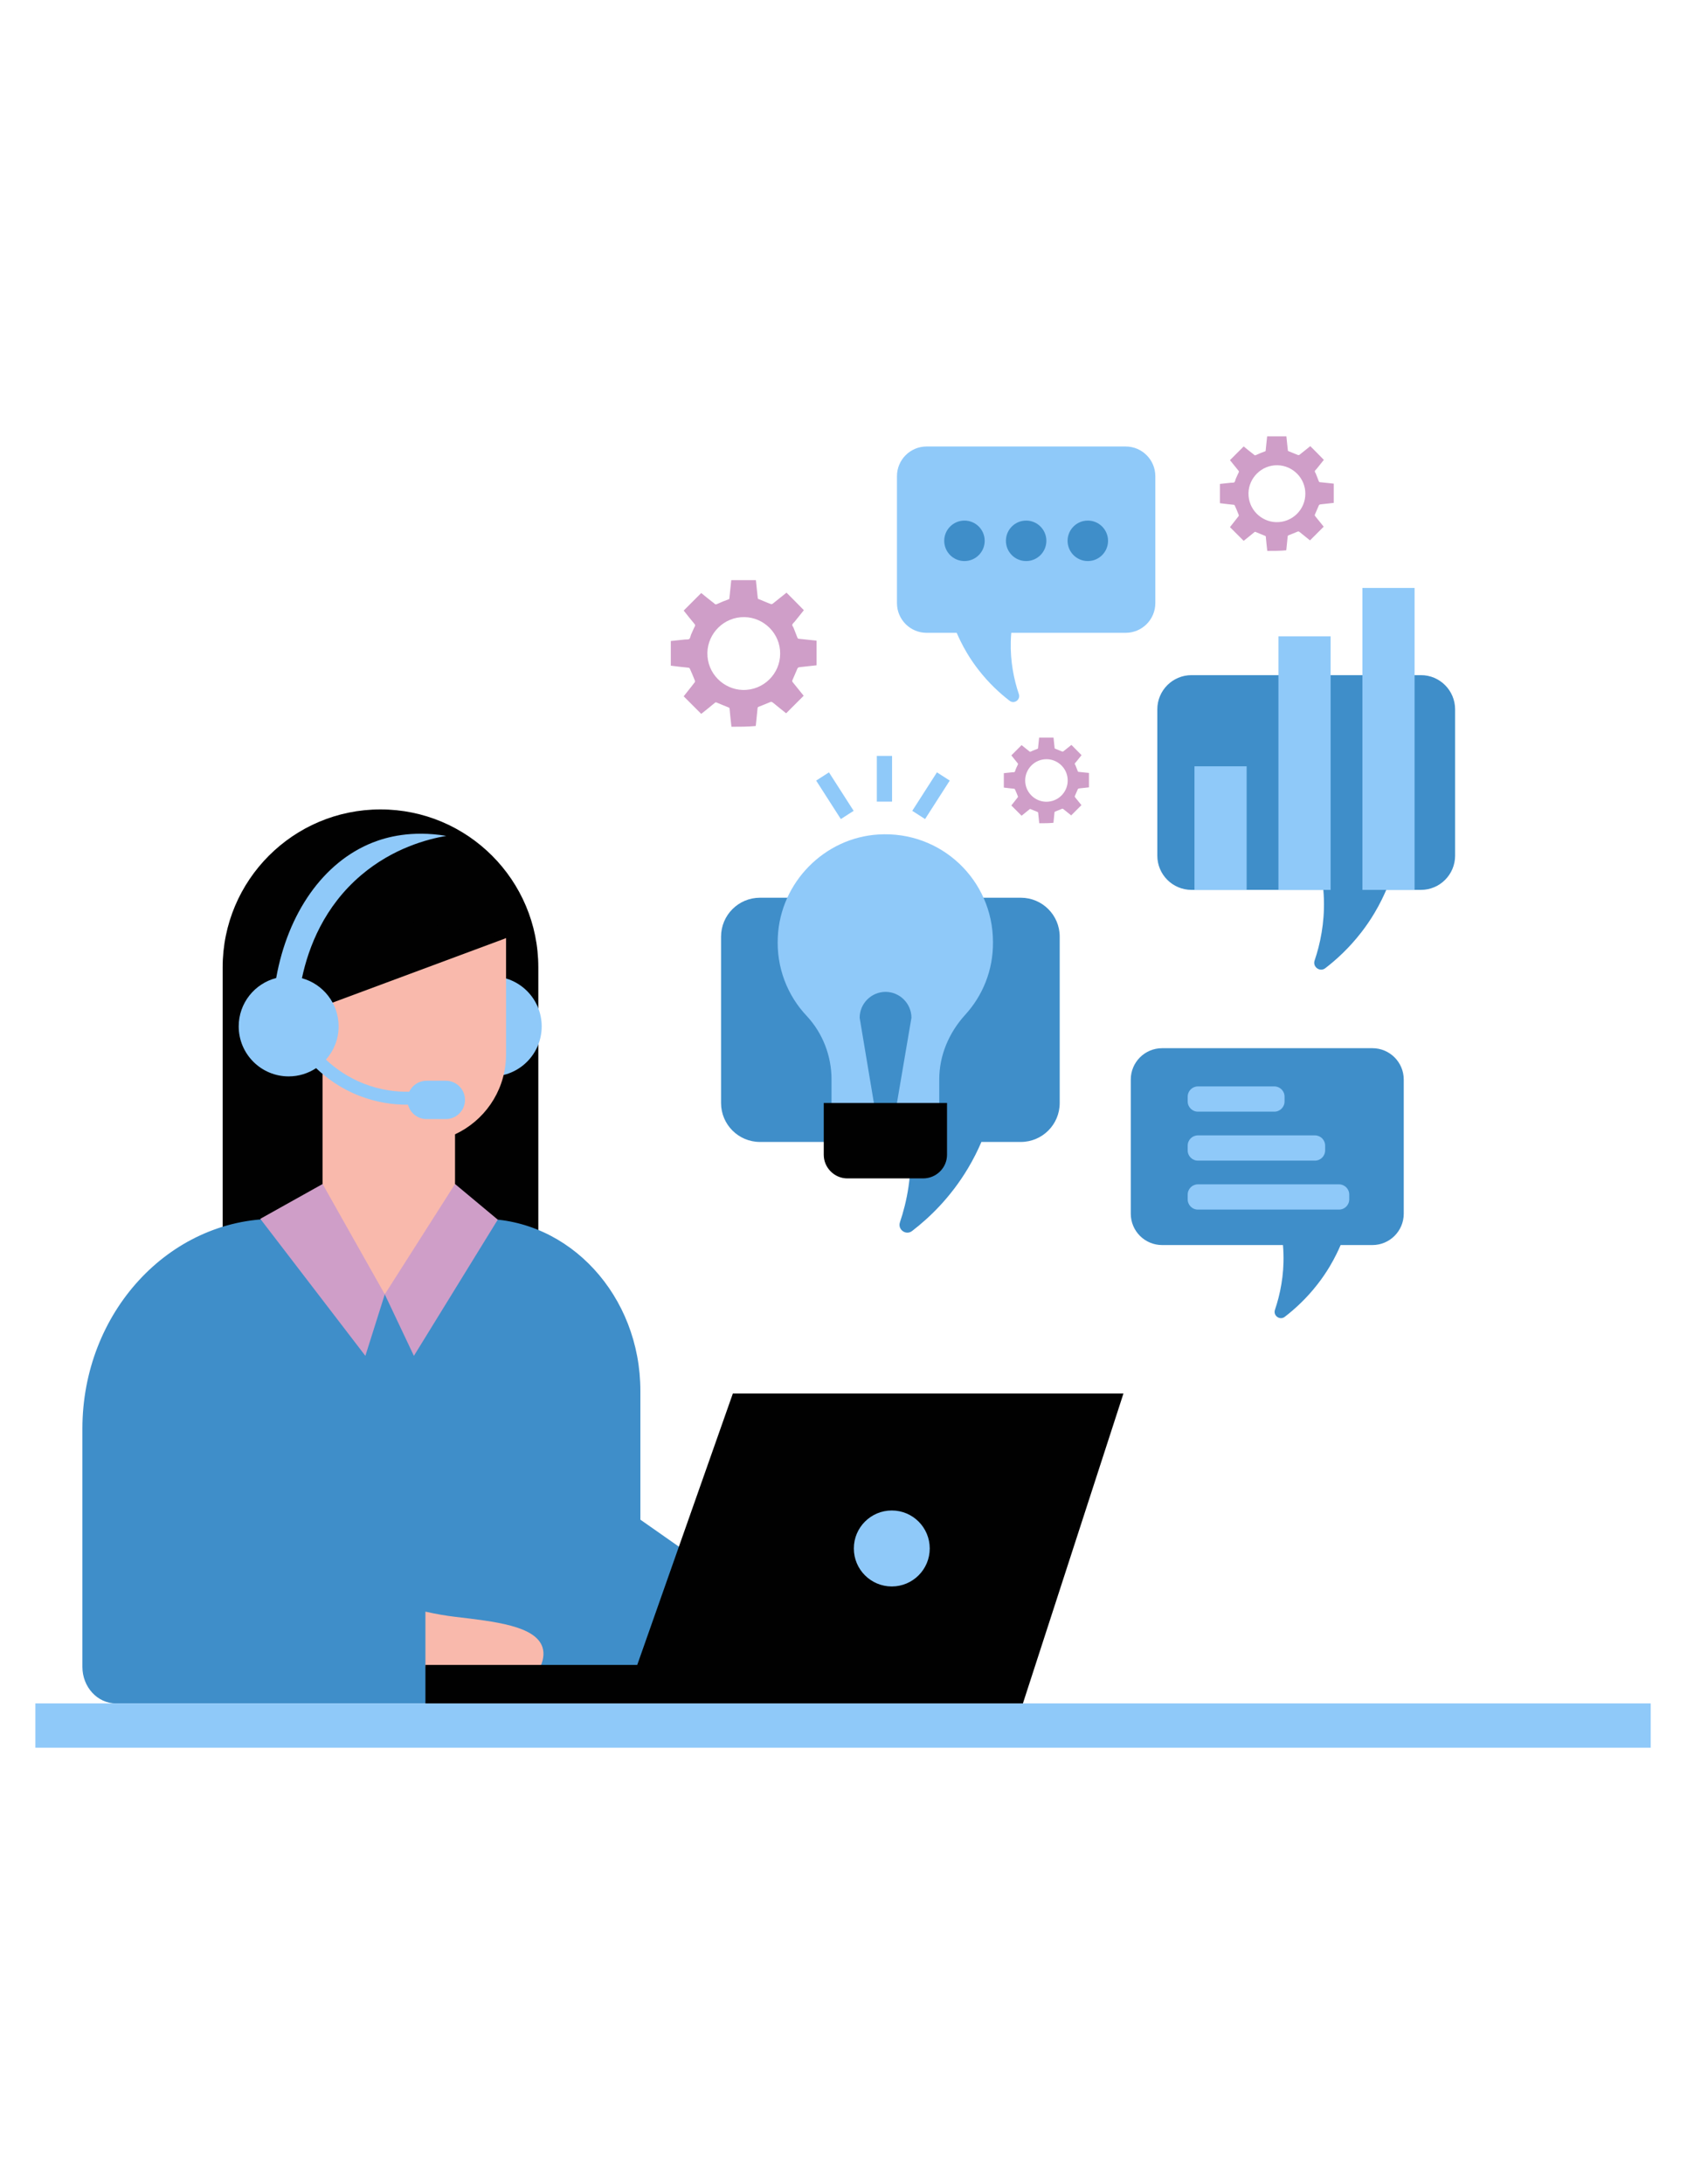
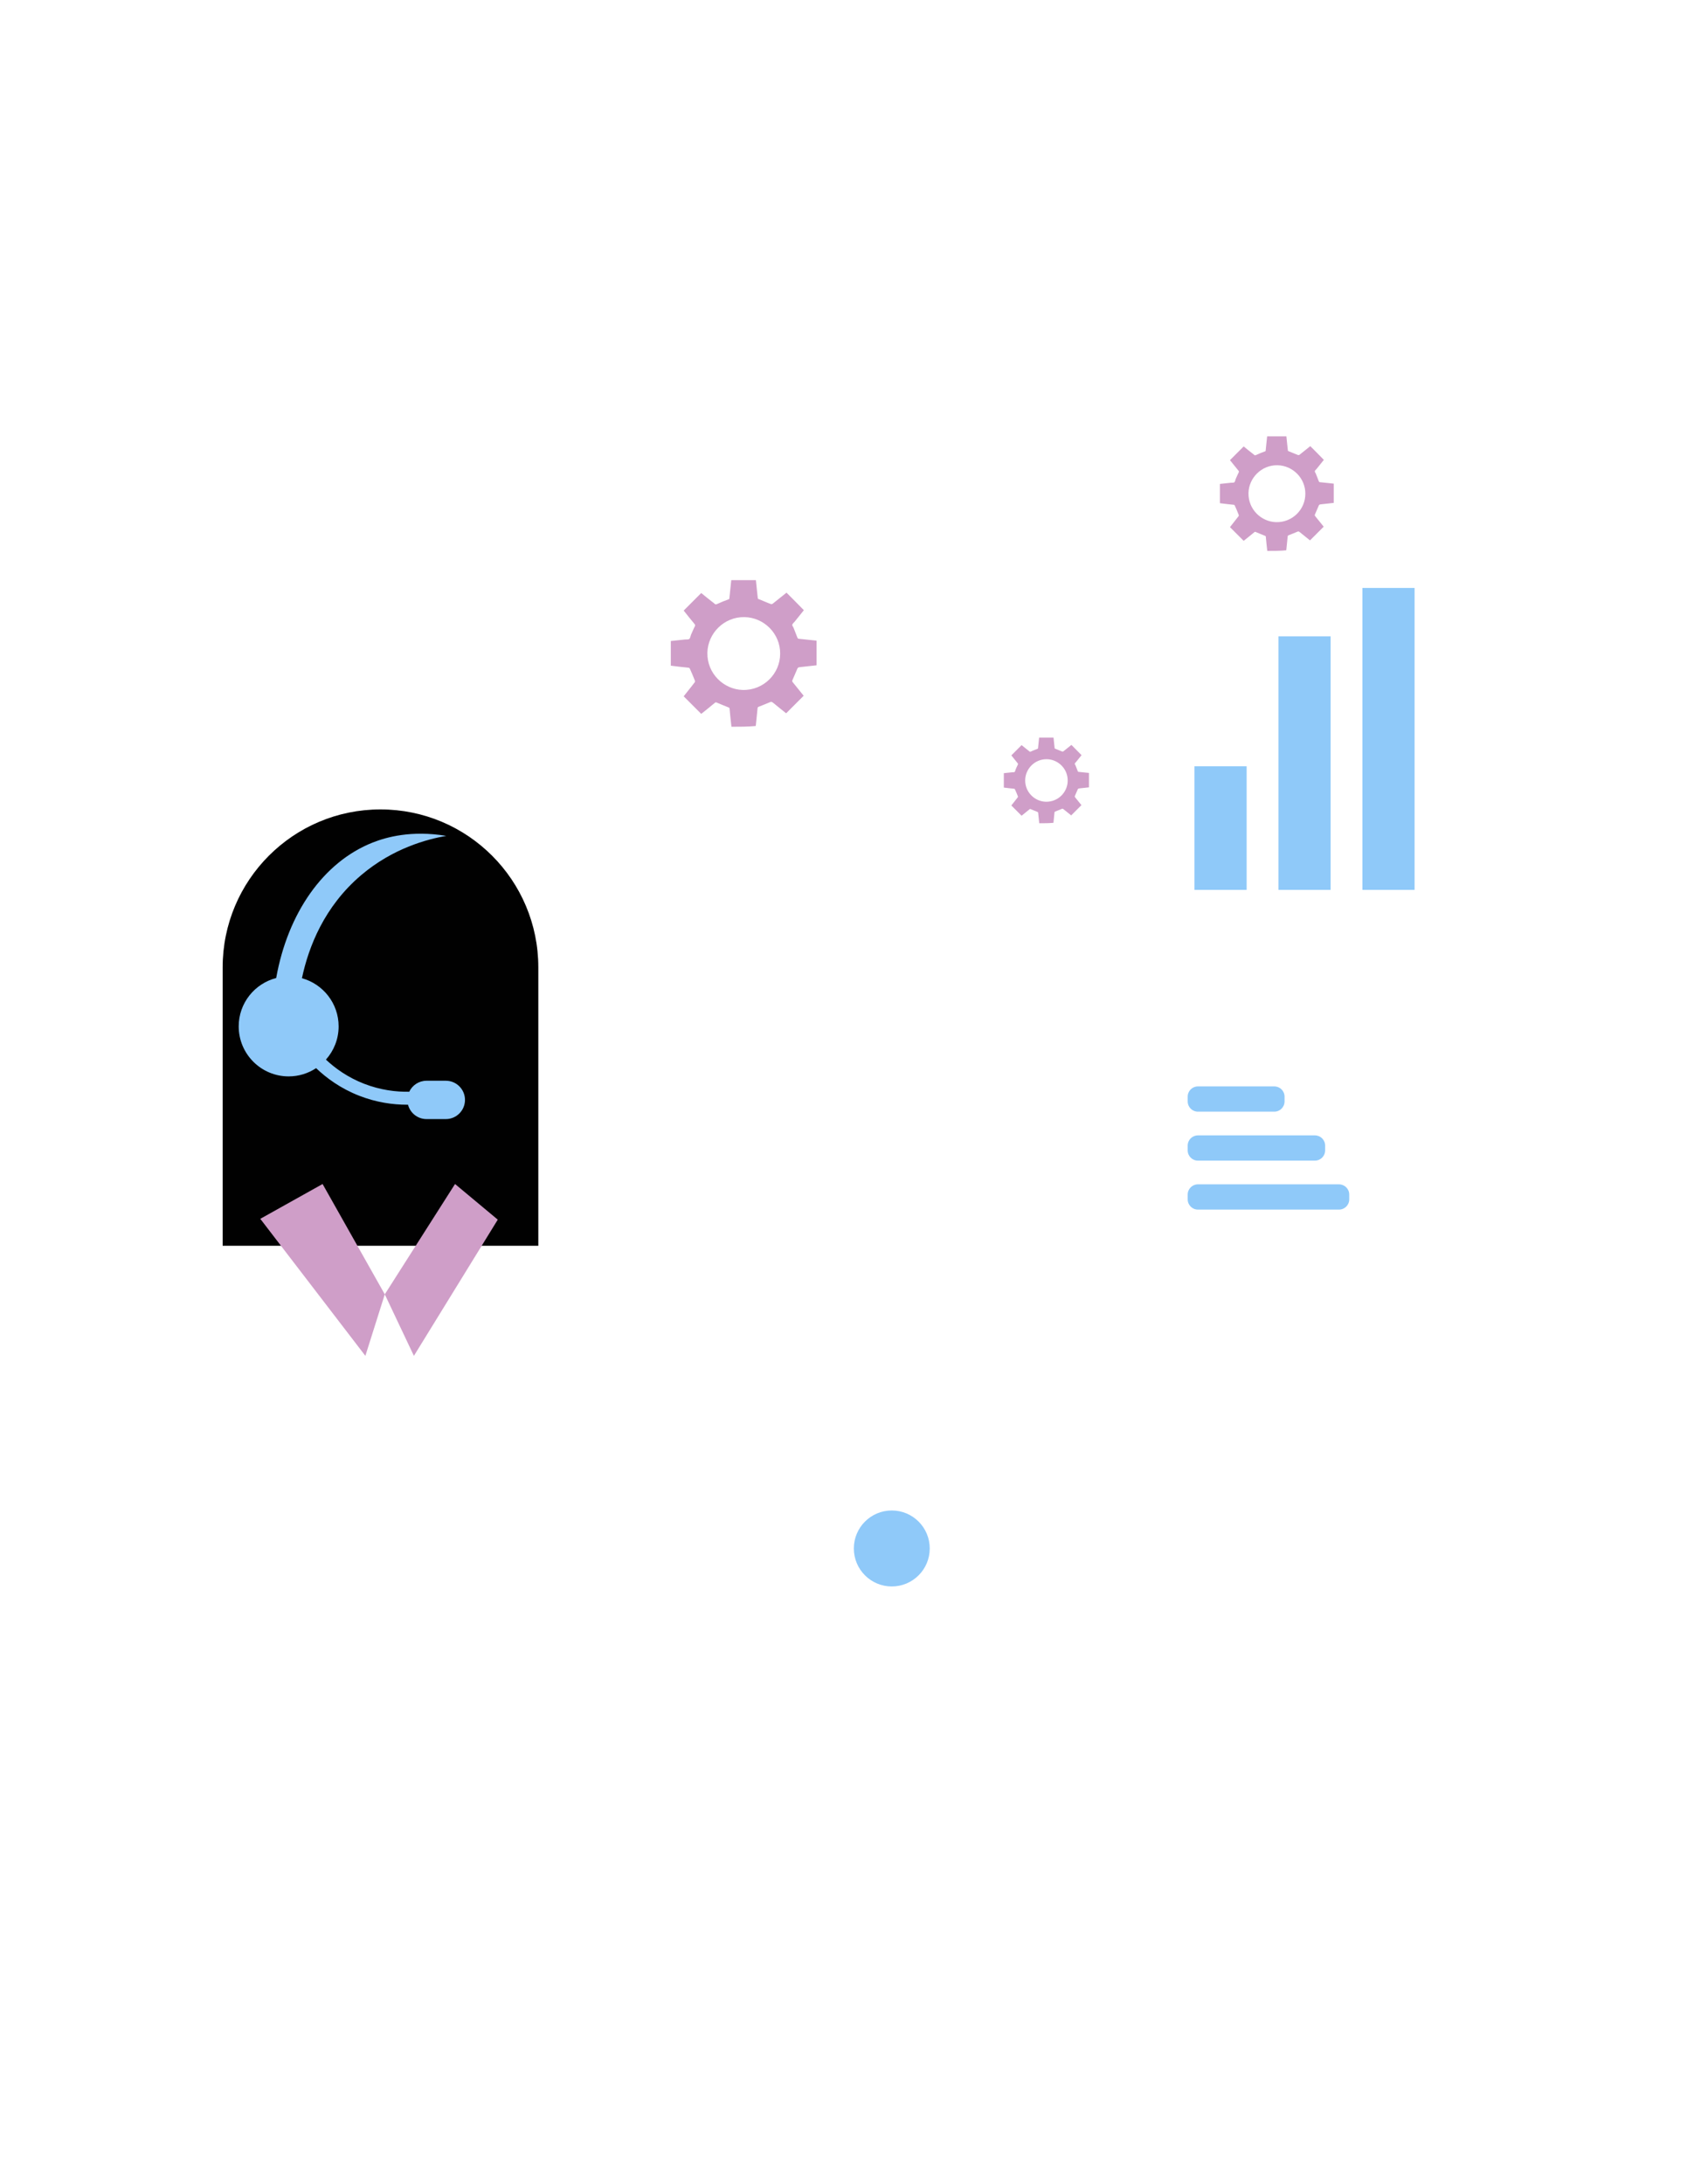
<svg xmlns="http://www.w3.org/2000/svg" width="816" zoomAndPan="magnify" viewBox="0 0 612 792" height="1056" preserveAspectRatio="xMidYMid meet" version="1.0">
  <defs>
    <clipPath id="29e8d324f0">
-       <path d="M 12.586 161 L 599 161 L 599 633.727 L 12.586 633.727 Z M 12.586 161 " clip-rule="nonzero" />
-     </clipPath>
+       </clipPath>
    <clipPath id="d189eac342">
      <path d="M 94 158.227 L 484 158.227 L 484 492 L 94 492 Z M 94 158.227 " clip-rule="nonzero" />
    </clipPath>
  </defs>
  <path fill="#010101" d="M 138.031 293.5 C 106.41 293.5 80.773 319.148 80.773 350.785 L 80.773 451.715 L 195.289 451.715 L 195.289 350.785 C 195.289 319.148 169.652 293.5 138.031 293.5 Z M 138.031 293.5 " fill-opacity="1" fill-rule="nonzero" />
-   <path fill="#3f8ec9" d="M 384.434 339.629 L 384.434 399.961 C 384.434 407.754 378.121 414.074 370.328 414.074 L 356.027 414.074 C 354.703 417.164 353.113 420.359 351.176 423.602 C 344.848 434.211 337.16 441.551 330.875 446.371 C 328.652 448.074 325.578 445.848 326.477 443.195 C 328.941 435.91 331.109 425.809 330.066 414.074 L 275.688 414.074 C 267.898 414.074 261.582 407.754 261.582 399.961 L 261.582 339.633 C 261.582 331.836 267.898 325.52 275.688 325.52 L 370.332 325.52 C 378.121 325.52 384.434 331.836 384.434 339.629 Z M 515.477 244.809 L 432.254 244.809 C 425.395 244.809 419.844 250.363 419.844 257.211 L 419.844 310.262 C 419.844 317.121 425.395 322.676 432.254 322.676 L 480.074 322.676 C 480.176 323.891 480.254 325.082 480.281 326.246 C 480.402 330.523 480.062 334.516 479.453 338.137 C 478.824 341.961 477.895 345.383 476.906 348.285 C 476.117 350.617 478.824 352.57 480.777 351.078 C 484.777 348.004 489.43 343.773 493.797 338.137 C 495.469 335.984 497.102 333.637 498.633 331.059 C 499.602 329.434 500.465 327.836 501.246 326.25 C 501.844 325.047 502.391 323.852 502.898 322.676 L 515.477 322.676 C 522.324 322.676 527.875 317.125 527.875 310.262 L 527.875 257.215 C 527.875 250.363 522.324 244.809 515.477 244.809 Z M 497.875 380.082 L 421.59 380.082 C 415.301 380.082 410.215 385.172 410.215 391.453 L 410.215 440.082 C 410.215 446.371 415.301 451.461 421.59 451.461 L 465.426 451.461 C 465.52 452.574 465.586 453.668 465.613 454.734 C 465.727 458.656 465.414 462.316 464.855 465.633 C 464.277 469.141 463.426 472.273 462.523 474.938 C 461.797 477.07 464.277 478.863 466.07 477.496 C 469.738 474.676 474 470.801 478.004 465.633 C 479.535 463.66 481.035 461.508 482.438 459.145 C 483.324 457.656 484.117 456.191 484.832 454.734 C 485.383 453.633 485.883 452.539 486.348 451.461 L 497.875 451.461 C 504.152 451.461 509.242 446.371 509.242 440.082 L 509.242 391.453 C 509.242 385.172 504.156 380.082 497.875 380.082 Z M 232.312 602.672 L 232.312 617.668 L 42.086 617.668 C 35.352 617.668 29.891 611.73 29.891 604.41 L 29.891 518.074 C 29.891 476.031 61.238 441.949 99.906 441.949 L 174.934 441.949 C 206.625 441.949 232.312 469.879 232.312 504.336 L 232.312 551.039 C 243.023 558.539 253.73 566.043 264.441 573.543 Z M 232.312 602.672 " fill-opacity="1" fill-rule="nonzero" />
  <g clip-path="url(#29e8d324f0)">
    <path fill="#8fc9f9" d="M 360.223 341.578 C 360.34 351.793 356.465 361.07 350.129 367.996 C 344.258 374.457 340.738 382.676 340.738 391.363 L 340.738 404.516 L 324.609 404.516 L 330.645 369.055 C 330.645 363.887 326.418 359.66 321.254 359.66 C 316.09 359.66 311.863 363.887 311.863 369.055 L 317.789 404.516 L 301.652 404.516 L 301.652 391.363 C 301.652 382.91 298.484 374.691 292.734 368.469 C 285.691 361.07 281.586 350.855 282.172 339.699 C 283.109 319.969 299.074 303.766 318.672 302.59 C 341.441 301.184 360.223 319.148 360.223 341.578 Z M 323.617 274.102 L 318.094 274.102 L 318.094 290.68 L 323.617 290.68 Z M 335.594 296.996 L 330.945 294.012 L 339.895 280.059 L 344.543 283.043 Z M 296.082 283.043 L 300.727 280.059 L 309.68 294.012 L 305.031 296.996 Z M 325.395 172.668 L 325.395 218.691 C 325.395 224.645 330.211 229.461 336.152 229.461 L 347.062 229.461 C 347.504 230.48 347.977 231.516 348.496 232.559 C 349.176 233.938 349.922 235.324 350.762 236.734 C 352.09 238.969 353.508 241.008 354.961 242.875 C 358.75 247.766 362.781 251.434 366.254 254.102 C 367.949 255.398 370.297 253.703 369.613 251.68 C 368.758 249.16 367.949 246.191 367.402 242.875 C 366.875 239.734 366.582 236.27 366.688 232.562 C 366.711 231.551 366.777 230.516 366.867 229.461 L 408.355 229.461 C 414.305 229.461 419.121 224.645 419.121 218.691 L 419.121 172.668 C 419.121 166.723 414.305 161.902 408.355 161.902 L 336.152 161.902 C 330.211 161.902 325.395 166.723 325.395 172.668 Z M 178.387 354.039 C 168.375 354.039 160.262 362.156 160.262 372.172 C 160.262 382.188 168.375 390.305 178.387 390.305 C 188.398 390.305 196.512 382.188 196.512 372.172 C 196.512 362.156 188.398 354.039 178.387 354.039 Z M 598.84 617.668 L 12.828 617.668 L 12.828 633.727 L 598.84 633.727 Z M 598.84 617.668 " fill-opacity="1" fill-rule="nonzero" />
  </g>
-   <path fill="#f9b9ac" d="M 183.582 340.172 L 183.582 382.328 C 183.582 382.922 183.566 383.504 183.531 384.074 C 182.887 396.172 175.5 406.473 165.074 411.309 L 165.074 444.137 C 156.578 452.535 148.082 460.934 139.59 469.332 C 132.066 460.934 124.547 452.535 117.027 444.137 C 117.027 409.48 117.027 374.82 117.027 340.164 C 139.207 340.164 161.395 340.164 183.582 340.172 Z M 154.332 584.391 C 158.328 585.301 161.965 585.887 165.203 586.277 C 179.32 587.957 194.215 589.504 196.781 597.266 C 197.625 599.812 196.879 602.375 196.141 604.102 C 182.207 604.184 168.27 604.27 154.332 604.352 C 154.332 597.699 154.332 591.043 154.332 584.391 Z M 154.332 584.391 " fill-opacity="1" fill-rule="nonzero" />
-   <path fill="#010101" d="M 265.859 505.293 L 231.172 603.711 L 154.332 603.711 L 154.332 617.668 L 371.086 617.668 L 407.559 505.293 Z M 343.555 418.727 L 343.555 399.938 L 298.836 399.938 L 298.836 418.727 C 298.836 423.422 302.711 427.297 307.406 427.297 L 334.871 427.297 C 339.684 427.297 343.555 423.422 343.555 418.727 Z M 183.582 340.172 L 117.008 364.906 L 117.008 328.438 Z M 183.582 340.172 " fill-opacity="1" fill-rule="nonzero" />
-   <path fill="#3f8ec9" d="M 357.219 196.105 C 357.219 200.16 353.934 203.445 349.883 203.445 C 345.828 203.445 342.543 200.16 342.543 196.105 C 342.543 192.051 345.828 188.766 349.883 188.766 C 353.934 188.766 357.219 192.051 357.219 196.105 Z M 372.258 188.766 C 368.203 188.766 364.918 192.051 364.918 196.105 C 364.918 200.16 368.203 203.445 372.258 203.445 C 376.309 203.445 379.594 200.16 379.594 196.105 C 379.594 192.051 376.309 188.766 372.258 188.766 Z M 394.633 188.766 C 390.578 188.766 387.293 192.051 387.293 196.105 C 387.293 200.16 390.578 203.445 394.633 203.445 C 398.684 203.445 401.969 200.16 401.969 196.105 C 401.969 192.051 398.684 188.766 394.633 188.766 Z M 394.633 188.766 " fill-opacity="1" fill-rule="nonzero" />
  <path fill="#8fc9f9" d="M 168.684 398.832 C 168.684 402.668 165.578 405.781 161.738 405.781 L 154.734 405.781 C 151.496 405.781 148.785 403.562 148.016 400.566 C 147.883 400.566 147.762 400.574 147.629 400.574 C 142.559 400.574 136.598 399.777 130.285 397.312 C 123.59 394.699 118.445 390.918 114.676 387.316 C 111.816 389.203 108.398 390.305 104.719 390.305 C 94.711 390.305 86.594 382.188 86.594 372.172 C 86.594 363.723 92.379 356.645 100.195 354.633 C 104.375 331.207 117.227 312.605 135.191 305.512 C 140.203 303.531 149.273 301.004 161.891 303.09 C 155.023 304.293 142.598 307.523 131.047 317.309 C 117.652 328.66 111.945 343.312 109.535 354.707 C 117.203 356.816 122.844 363.828 122.844 372.172 C 122.844 376.805 121.094 381.016 118.238 384.223 C 121.605 387.379 126.141 390.652 131.992 392.938 C 138.035 395.297 143.711 395.957 148.457 395.867 C 149.57 393.516 151.957 391.883 154.73 391.883 L 161.738 391.883 C 165.578 391.883 168.684 394.992 168.684 398.832 Z M 323.516 547.707 C 315.914 547.707 309.75 553.875 309.75 561.48 C 309.75 569.09 315.914 575.254 323.516 575.254 C 331.121 575.254 337.285 569.09 337.285 561.48 C 337.285 553.871 331.121 547.707 323.516 547.707 Z M 452.25 277.867 L 452.25 322.676 L 433.324 322.676 L 433.324 277.867 Z M 482.715 230.73 L 482.715 322.676 L 463.785 322.676 L 463.785 230.73 Z M 513.176 213.184 L 513.176 322.676 L 494.25 322.676 L 494.25 213.184 Z M 466.004 399.387 L 466.004 397.645 C 466.004 395.598 464.344 393.938 462.297 393.938 L 434.566 393.938 C 432.52 393.938 430.863 395.598 430.863 397.645 L 430.863 399.387 C 430.863 401.434 432.52 403.094 434.566 403.094 L 462.297 403.094 C 464.344 403.094 466.004 401.434 466.004 399.387 Z M 480.727 417.141 L 480.727 415.402 C 480.727 413.355 479.07 411.695 477.023 411.695 L 434.566 411.695 C 432.52 411.695 430.863 413.355 430.863 415.402 L 430.863 417.141 C 430.863 419.191 432.52 420.848 434.566 420.848 L 477.023 420.848 C 479.07 420.848 480.727 419.188 480.727 417.141 Z M 489.469 434.898 L 489.469 433.156 C 489.469 431.109 487.809 429.449 485.762 429.449 L 434.566 429.449 C 432.52 429.449 430.863 431.109 430.863 433.156 L 430.863 434.898 C 430.863 436.945 432.52 438.605 434.566 438.605 L 485.762 438.605 C 487.809 438.605 489.469 436.945 489.469 434.898 Z M 489.469 434.898 " fill-opacity="1" fill-rule="nonzero" />
  <g clip-path="url(#d189eac342)">
    <path fill="#cf9ec8" d="M 139.59 469.332 L 132.547 491.641 L 94.426 441.949 L 117.027 429.328 Z M 150.152 491.641 L 180.578 442.25 L 165.074 429.328 L 139.59 469.332 Z M 288.977 243.137 C 289.453 241.984 289.383 241.984 290.668 241.852 C 292.566 241.648 294.395 241.445 296.223 241.242 C 296.223 238.262 296.223 235.281 296.223 232.301 C 294.055 232.098 291.957 231.828 289.789 231.625 C 289.453 231.625 289.383 231.422 289.25 231.148 C 288.844 230.066 288.367 228.914 287.961 227.832 C 287.828 227.359 287.352 226.953 287.422 226.547 C 287.488 226.141 287.961 225.801 288.301 225.395 C 289.383 224.039 290.535 222.617 291.617 221.262 C 289.52 219.094 287.422 216.996 285.32 214.898 C 285.188 215.031 285.051 215.102 284.914 215.234 C 283.359 216.453 281.801 217.742 280.246 218.961 C 280.109 219.027 279.77 219.094 279.637 219.027 C 278.145 218.484 276.727 217.809 275.305 217.266 C 275.031 217.199 274.898 217.133 274.898 216.793 C 274.828 215.98 274.695 215.098 274.625 214.285 C 274.492 213 274.355 211.711 274.219 210.359 C 271.242 210.359 268.262 210.359 265.285 210.359 C 265.082 212.527 264.812 214.691 264.609 216.859 C 264.609 217.129 264.539 217.266 264.27 217.336 C 262.918 217.809 261.629 218.352 260.277 218.961 C 259.801 219.164 259.531 219.297 259.125 218.824 C 258.852 218.555 258.516 218.352 258.176 218.078 C 256.891 217.062 255.605 216.047 254.387 215.031 C 252.219 217.199 250.121 219.297 248.023 221.398 C 249.309 223.023 250.664 224.715 252.016 226.344 C 252.219 226.613 252.219 226.816 252.086 227.086 C 251.543 228.102 251.137 229.188 250.664 230.203 C 250.461 230.746 250.391 231.422 250.055 231.691 C 249.648 231.965 248.973 231.828 248.43 231.895 C 246.738 232.098 245.043 232.234 243.352 232.438 C 243.352 235.418 243.352 238.398 243.352 241.379 C 243.555 241.379 243.691 241.445 243.895 241.445 C 245.859 241.715 247.891 241.918 249.852 242.121 C 249.988 242.121 250.191 242.324 250.258 242.461 C 250.934 243.883 251.477 245.305 252.086 246.797 C 252.152 247 252.152 247.27 252.02 247.406 C 251.207 248.488 250.395 249.504 249.582 250.52 C 249.039 251.199 248.5 251.875 248.023 252.484 C 250.191 254.652 252.289 256.75 254.387 258.852 C 256.012 257.562 257.703 256.211 259.328 254.855 C 259.602 254.582 259.805 254.652 260.074 254.785 C 261.426 255.328 262.781 255.938 264.203 256.48 C 264.539 256.613 264.676 256.684 264.676 257.02 C 264.879 259.188 265.082 261.289 265.352 263.523 C 268.332 263.523 271.309 263.523 274.152 263.25 C 274.152 263.117 274.223 262.914 274.223 262.777 C 274.426 260.812 274.629 258.781 274.832 256.75 C 274.898 256.477 274.965 256.344 275.234 256.277 C 276.656 255.734 278.078 255.125 279.57 254.516 C 279.703 254.445 279.977 254.516 280.109 254.582 C 280.516 254.852 280.922 255.191 281.328 255.531 C 282.684 256.613 283.969 257.699 285.188 258.645 C 287.355 256.477 289.453 254.379 291.551 252.281 C 290.266 250.652 288.91 249.027 287.555 247.336 C 287.352 247.062 287.352 246.859 287.488 246.59 C 287.961 245.441 288.504 244.289 288.977 243.137 Z M 269.414 250.18 C 262.512 249.977 256.484 244.223 256.621 236.703 C 256.758 229.66 262.645 223.633 270.094 223.77 C 277.199 223.902 283.09 229.797 283.02 237.043 C 283.02 244.289 276.996 250.383 269.414 250.18 Z M 478.195 183.836 C 478.566 182.934 478.516 182.934 479.52 182.828 C 481 182.672 482.426 182.512 483.855 182.352 C 483.855 180.027 483.855 177.699 483.855 175.371 C 482.164 175.211 480.523 175 478.832 174.84 C 478.566 174.84 478.516 174.684 478.41 174.469 C 478.09 173.625 477.723 172.723 477.402 171.879 C 477.297 171.508 476.926 171.191 476.98 170.871 C 477.035 170.555 477.402 170.289 477.668 169.973 C 478.516 168.914 479.414 167.805 480.258 166.746 C 478.621 165.055 476.98 163.414 475.34 161.773 C 475.234 161.879 475.129 161.93 475.023 162.035 C 473.809 162.988 472.59 163.996 471.375 164.945 C 471.27 165 471.004 165.051 470.898 165 C 469.734 164.578 468.625 164.047 467.512 163.625 C 467.301 163.57 467.195 163.52 467.195 163.254 C 467.141 162.617 467.035 161.93 466.984 161.297 C 466.879 160.289 466.773 159.285 466.668 158.227 C 464.34 158.227 462.012 158.227 459.684 158.227 C 459.527 159.918 459.316 161.613 459.156 163.305 C 459.156 163.52 459.105 163.625 458.891 163.676 C 457.836 164.047 456.828 164.469 455.773 164.945 C 455.402 165.105 455.191 165.211 454.871 164.84 C 454.66 164.629 454.395 164.469 454.133 164.258 C 453.129 163.465 452.121 162.672 451.172 161.875 C 449.477 163.57 447.84 165.211 446.199 166.852 C 447.203 168.121 448.262 169.441 449.32 170.711 C 449.477 170.926 449.477 171.082 449.371 171.293 C 448.949 172.09 448.633 172.934 448.262 173.727 C 448.105 174.152 448.051 174.68 447.785 174.891 C 447.469 175.105 446.941 174.996 446.516 175.051 C 445.195 175.211 443.871 175.316 442.551 175.473 C 442.551 177.801 442.551 180.129 442.551 182.457 C 442.711 182.457 442.816 182.512 442.973 182.512 C 444.508 182.723 446.094 182.883 447.629 183.039 C 447.734 183.039 447.891 183.199 447.945 183.305 C 448.473 184.414 448.895 185.527 449.371 186.691 C 449.426 186.852 449.426 187.062 449.32 187.168 C 448.684 188.016 448.051 188.809 447.414 189.602 C 446.992 190.129 446.57 190.66 446.199 191.137 C 447.891 192.828 449.531 194.469 451.172 196.109 C 452.438 195.105 453.762 194.047 455.031 192.988 C 455.242 192.777 455.398 192.828 455.613 192.934 C 456.672 193.359 457.727 193.832 458.84 194.258 C 459.102 194.363 459.207 194.414 459.207 194.68 C 459.367 196.375 459.527 198.012 459.738 199.758 C 462.062 199.758 464.391 199.758 466.613 199.547 C 466.613 199.441 466.664 199.281 466.664 199.176 C 466.824 197.645 466.984 196.055 467.141 194.469 C 467.195 194.258 467.246 194.152 467.461 194.098 C 468.57 193.676 469.68 193.199 470.844 192.723 C 470.949 192.668 471.16 192.723 471.266 192.777 C 471.586 192.988 471.902 193.25 472.219 193.516 C 473.277 194.363 474.281 195.211 475.234 195.949 C 476.926 194.258 478.562 192.617 480.203 190.977 C 479.199 189.707 478.141 188.438 477.082 187.113 C 476.926 186.902 476.926 186.746 477.031 186.531 C 477.402 185.633 477.828 184.734 478.195 183.836 Z M 462.914 189.336 C 457.52 189.18 452.812 184.68 452.918 178.809 C 453.023 173.305 457.625 168.598 463.441 168.703 C 468.996 168.809 473.598 173.414 473.543 179.074 C 473.543 184.734 468.836 189.496 462.914 189.336 Z M 390.812 286.605 C 391.09 285.934 391.051 285.934 391.801 285.852 C 392.91 285.734 393.977 285.613 395.043 285.496 C 395.043 283.754 395.043 282.016 395.043 280.273 C 393.777 280.156 392.551 279.996 391.285 279.879 C 391.09 279.879 391.051 279.758 390.969 279.602 C 390.734 278.969 390.457 278.297 390.219 277.664 C 390.141 277.387 389.863 277.148 389.902 276.91 C 389.941 276.672 390.219 276.477 390.418 276.238 C 391.051 275.449 391.723 274.617 392.355 273.824 C 391.129 272.559 389.902 271.332 388.68 270.105 C 388.598 270.184 388.52 270.227 388.441 270.305 C 387.531 271.016 386.621 271.766 385.711 272.48 C 385.633 272.52 385.434 272.559 385.355 272.52 C 384.484 272.203 383.656 271.809 382.824 271.492 C 382.668 271.449 382.586 271.41 382.586 271.215 C 382.547 270.738 382.469 270.227 382.43 269.75 C 382.352 269 382.27 268.246 382.191 267.457 C 380.449 267.457 378.711 267.457 376.969 267.457 C 376.852 268.723 376.695 269.988 376.574 271.254 C 376.574 271.41 376.535 271.492 376.379 271.531 C 375.586 271.809 374.836 272.125 374.043 272.48 C 373.766 272.598 373.609 272.676 373.371 272.402 C 373.215 272.242 373.016 272.125 372.82 271.965 C 372.066 271.371 371.316 270.777 370.605 270.184 C 369.34 271.449 368.113 272.676 366.887 273.906 C 367.637 274.852 368.43 275.844 369.219 276.793 C 369.34 276.949 369.34 277.07 369.262 277.227 C 368.941 277.82 368.707 278.453 368.43 279.047 C 368.309 279.363 368.27 279.762 368.074 279.918 C 367.836 280.078 367.441 279.996 367.125 280.039 C 366.137 280.156 365.148 280.234 364.16 280.355 C 364.16 282.094 364.16 283.836 364.16 285.578 C 364.277 285.578 364.355 285.617 364.477 285.617 C 365.621 285.773 366.809 285.895 367.957 286.012 C 368.035 286.012 368.152 286.133 368.191 286.211 C 368.59 287.043 368.906 287.871 369.262 288.742 C 369.301 288.863 369.301 289.02 369.223 289.098 C 368.746 289.73 368.273 290.324 367.797 290.918 C 367.48 291.312 367.164 291.711 366.887 292.066 C 368.152 293.332 369.379 294.559 370.605 295.785 C 371.555 295.035 372.543 294.242 373.492 293.449 C 373.648 293.293 373.77 293.332 373.926 293.41 C 374.719 293.727 375.508 294.082 376.34 294.398 C 376.539 294.477 376.617 294.52 376.617 294.715 C 376.734 295.98 376.855 297.207 377.012 298.516 C 378.754 298.516 380.492 298.516 382.152 298.355 C 382.152 298.277 382.191 298.16 382.191 298.078 C 382.312 296.934 382.43 295.746 382.547 294.559 C 382.586 294.398 382.625 294.32 382.785 294.281 C 383.617 293.965 384.445 293.609 385.316 293.254 C 385.395 293.211 385.555 293.254 385.633 293.293 C 385.871 293.449 386.109 293.648 386.344 293.848 C 387.137 294.48 387.887 295.113 388.598 295.668 C 389.863 294.398 391.09 293.172 392.316 291.945 C 391.566 290.996 390.773 290.047 389.984 289.059 C 389.863 288.902 389.863 288.781 389.941 288.621 C 390.219 287.949 390.535 287.277 390.812 286.605 Z M 379.383 290.719 C 375.352 290.602 371.828 287.238 371.91 282.844 C 371.988 278.73 375.43 275.211 379.777 275.289 C 383.93 275.367 387.371 278.809 387.332 283.043 C 387.332 287.277 383.812 290.836 379.383 290.719 Z M 379.383 290.719 " fill-opacity="1" fill-rule="nonzero" />
  </g>
</svg>